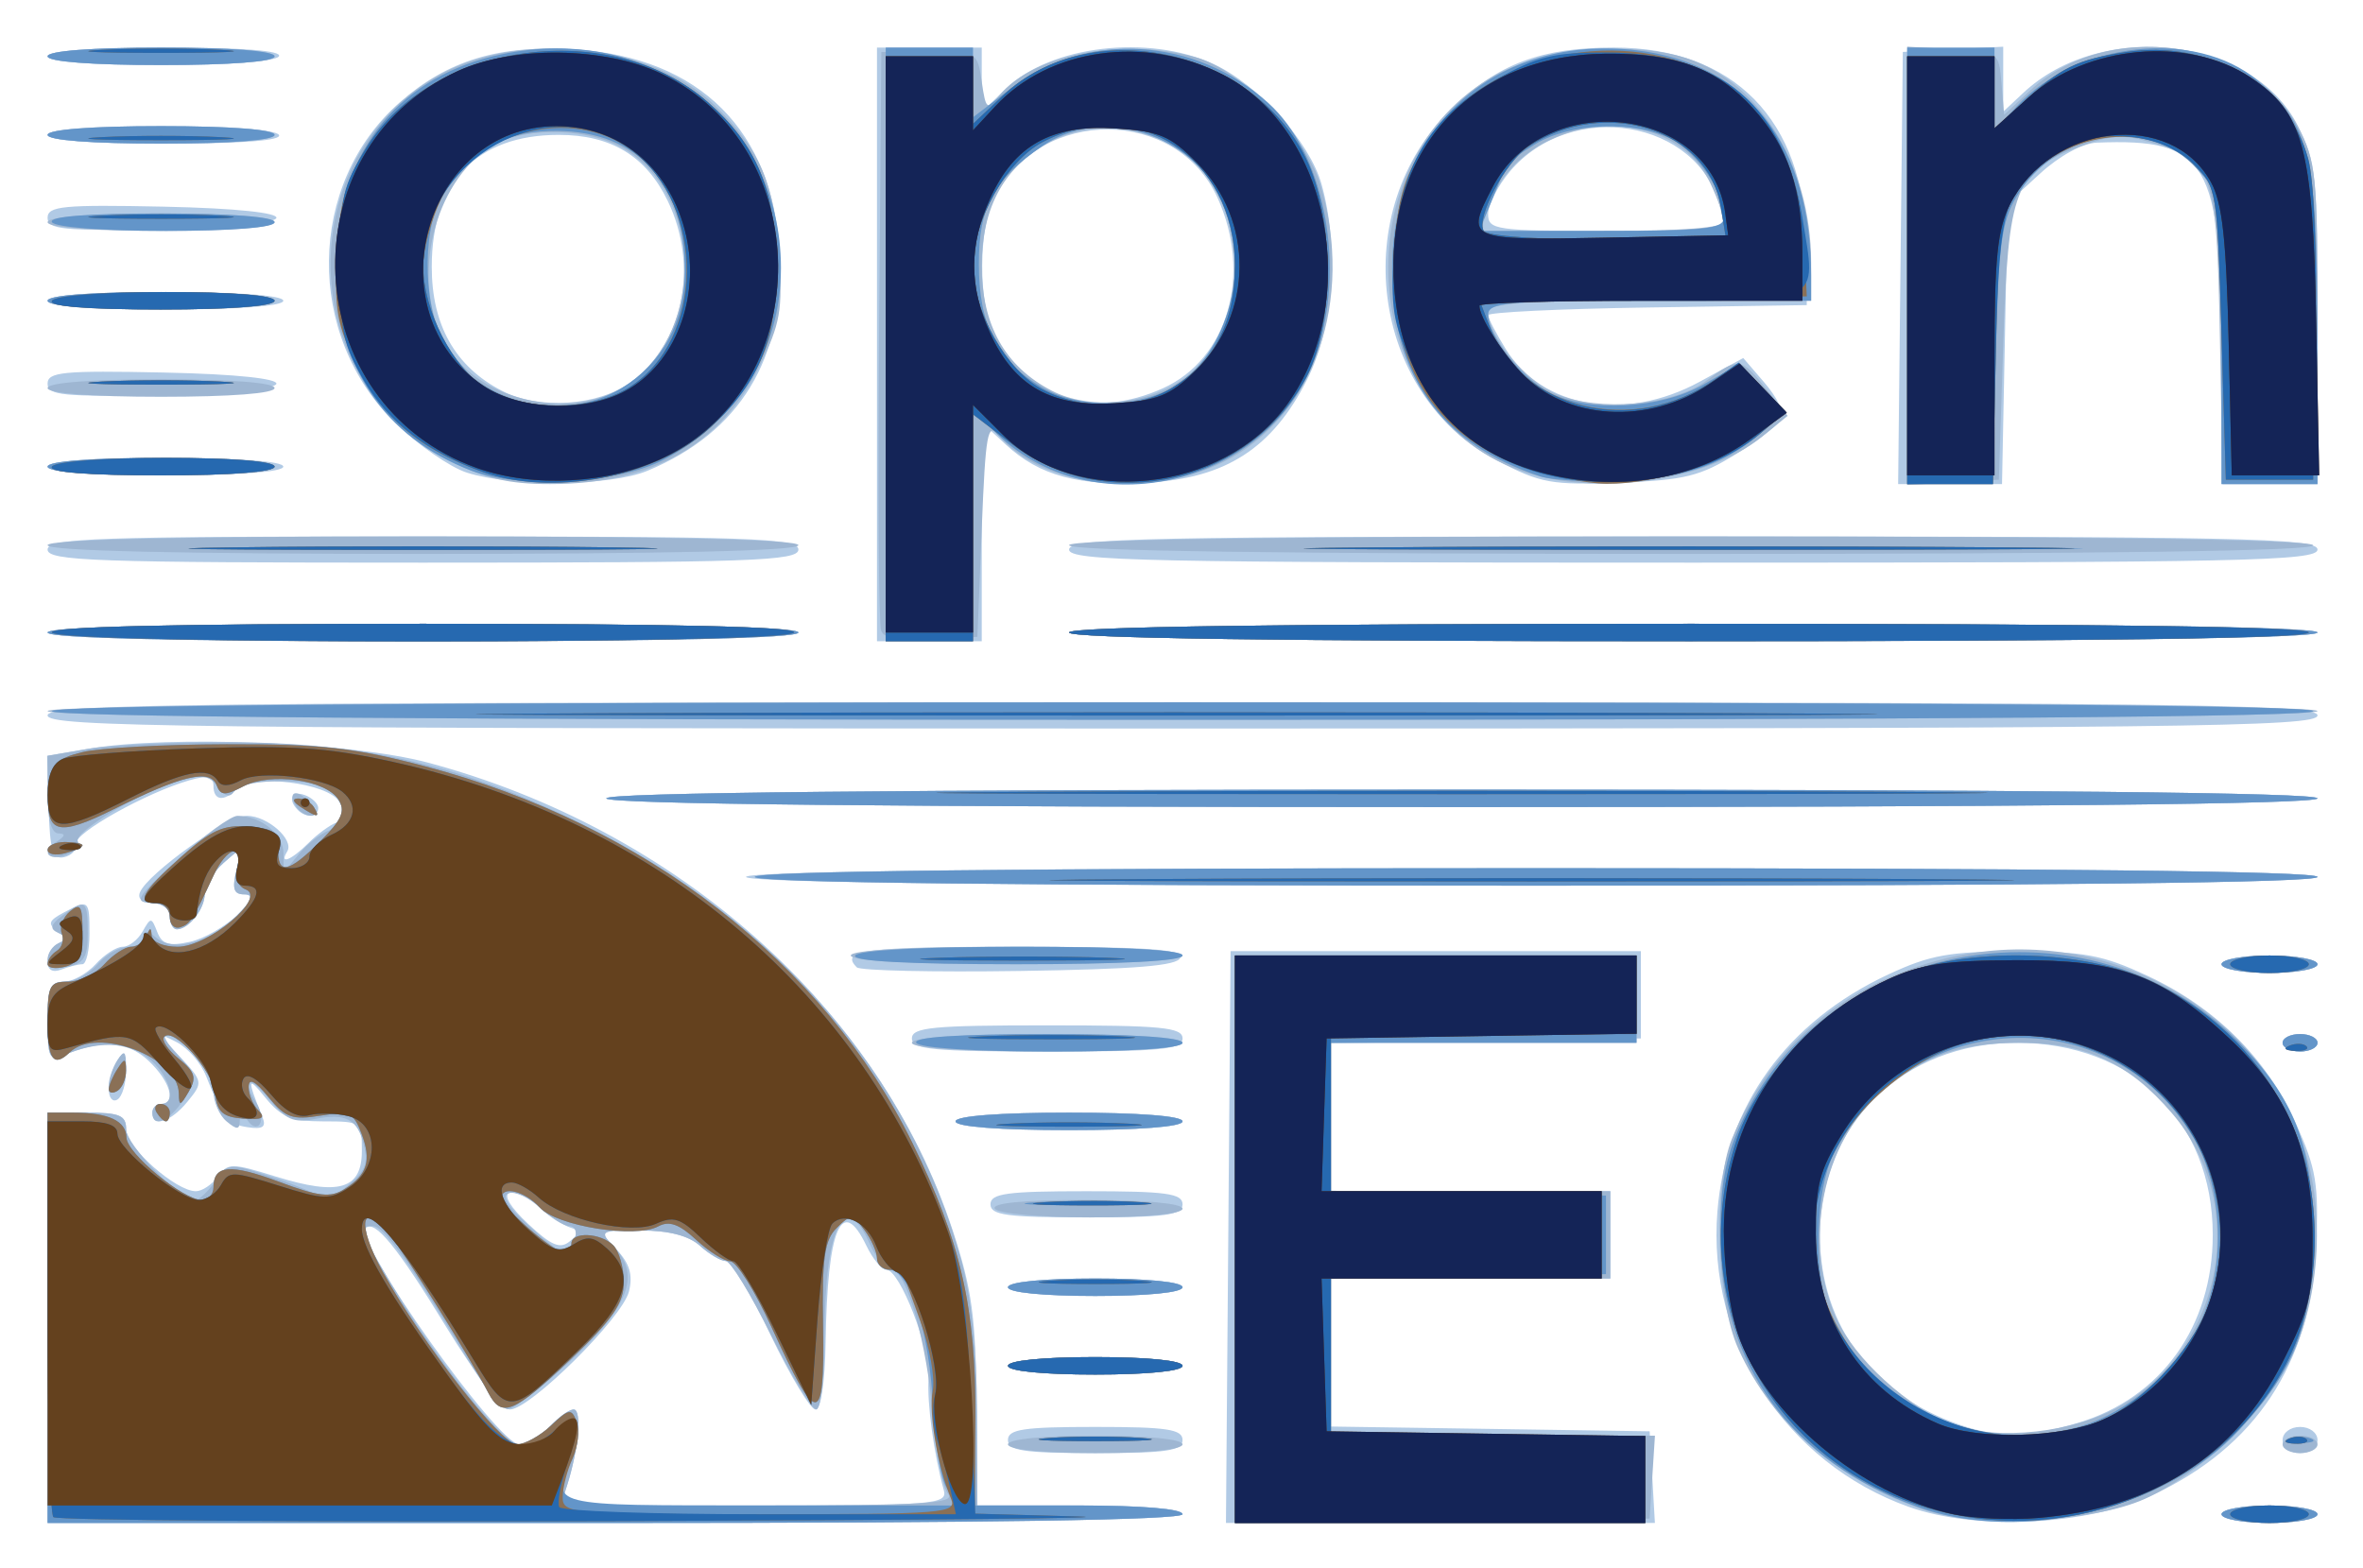
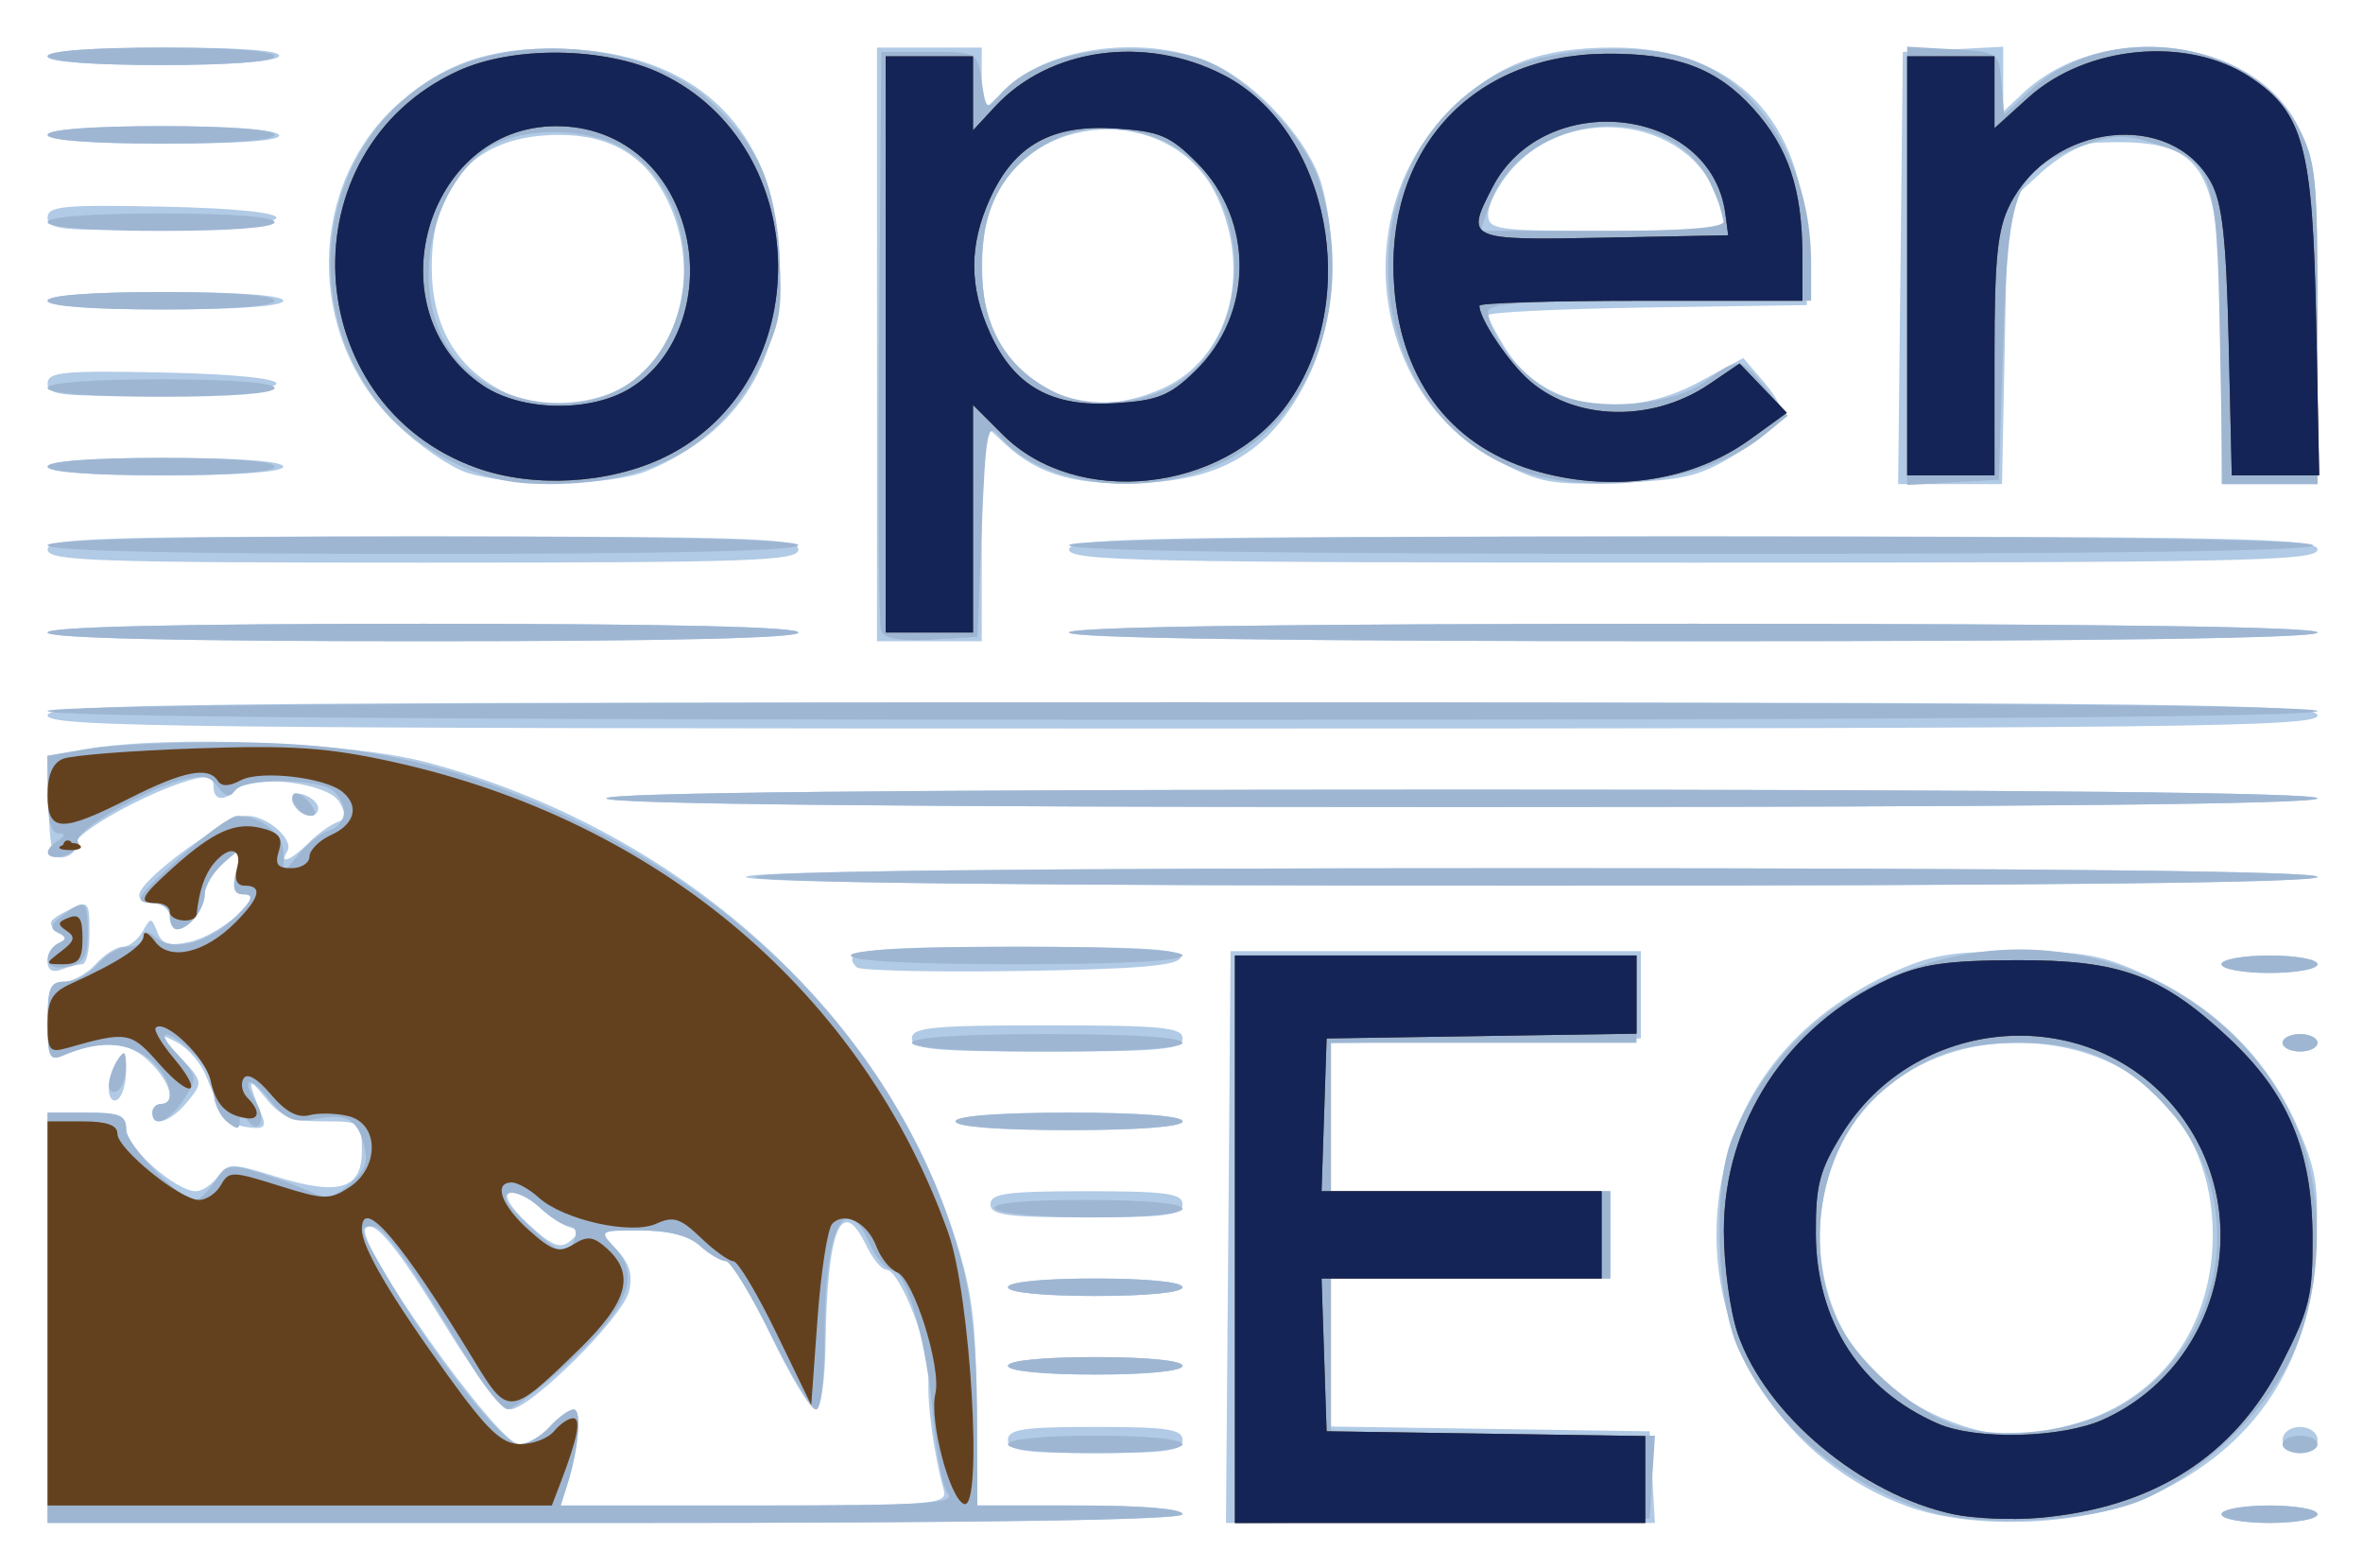
<svg xmlns="http://www.w3.org/2000/svg" role="img" viewBox="-0.45 -0.45 270.66 179.66">
  <title>openEO logo</title>
  <path fill="#b1cae5" d="M5 150.5V127h4.5c3.794 0 4.5.306 4.5 1.949C14 130.966 19.701 136 21.984 136c.712 0 1.848-.755 2.523-1.679 1.148-1.57 1.575-1.571 6.61-.007C38.372 136.567 41 135.788 41 131.383 41 128.048 40.937 128 36.573 128c-3.623 0-4.832-.5-6.656-2.75-2.037-2.513-2.087-2.143-.305 2.261.459 1.135.037 1.423-1.699 1.158-2.332-.356-2.837-.978-4.756-5.857-.582-1.479-2.092-3.224-3.357-3.88-2.143-1.11-2.117-.995.379 1.688 2.63 2.827 2.645 2.921.84 5.13C19.111 128.084 17 128.74 17 127c0-.55.45-1 1-1 1.807 0 1.046-2.608-1.444-4.947-2.434-2.286-5.415-2.465-9.806-.587-1.522.651-1.75.147-1.75-3.859C5 112.796 5.319 112 6.845 112c1.015 0 2.659-.9 3.655-2 .995-1.1 2.393-2 3.105-2 .712 0 1.737-.787 2.278-1.75.931-1.658 1.019-1.655 1.676.052.546 1.417 1.342 1.659 3.727 1.135 3.482-.765 8.844-5.437 6.24-5.437-1.202 0-1.41-.637-.896-2.75.668-2.747.667-2.748-1.481-.845C23.967 99.453 23 101.05 23 101.955 23 103.681 21.165 106 19.8 106c-.44 0-.8-.675-.8-1.5 0-.825-.885-1.5-1.969-1.5-1.187 0-1.761-.496-1.445-1.25.903-2.157 10.133-8.75 12.25-8.75 2.35 0 5.445 2.737 4.614 4.081-.973 1.574.46 1.009 2.425-.956 1.031-1.031 2.494-2.098 3.25-2.371 1.058-.382 1.121-.929.273-2.375-1.266-2.157-9.954-3.222-11.737-1.439C25.177 91.423 24 91.26 24 89.57c0-1.086-.664-1.24-2.759-.639-4.931 1.414-13.238 6.067-12.986 7.274.135.647-.474 1.335-1.354 1.53-1.312.29-1.631-.72-1.778-5.625l-.179-5.979 4.778-.816c9.257-1.58 30.113-.733 38.778 1.575 28.687 7.639 51.865 28.287 60.177 53.61 2.193 6.68 2.642 9.938 2.724 19.747l.098 11.747 11.75.003c7.165.002 11.75.393 11.75 1.003 0 .656-22.333 1-65 1h-65v-23.5zm102.655 19.75c-1.143-4.168-1.936-9.976-1.745-12.782C106.139 154.095 102.623 145 101.09 145c-.54 0-1.574-1.238-2.299-2.75-2.829-5.903-4.474-2.032-4.673 11-.071 4.652-.536 7.75-1.164 7.75-.575 0-2.881-3.825-5.125-8.5s-4.55-8.5-5.125-8.5c-.576 0-1.917-.787-2.981-1.75-1.28-1.158-3.569-1.75-6.764-1.75h-4.829l2.057 2.195c1.492 1.592 1.877 2.911 1.402 4.803C70.833 150.515 60.254 161 57.967 161c-.871 0-4.031-4.082-7.272-9.393-5.62-9.209-8.227-12.409-9.263-11.373C39.989 141.678 56.569 165 59.038 165c.909 0 2.467-.9 3.462-2 .995-1.1 2.239-2 2.764-2 .963 0 .555 4.594-.777 8.75l-.721 2.25h22.184c20.644 0 22.151-.121 21.704-1.75zm-42.795-30.091c-.748-.228-2.34-1.305-3.538-2.394-1.198-1.089-2.731-1.796-3.407-1.57-.749.25.086 1.638 2.138 3.556 2.667 2.493 3.657 2.905 4.767 1.984 1.168-.97 1.175-1.231.041-1.576zm75.377 1.091L140.5 108.5h47v10l-17.75.273-17.75.273V136h32v10h-32v16.955l18.25.273 18.25.273.302 5.25.302 5.25h-49.132zm77.969 30.914c-14.146-5.041-23.141-18.917-21.942-33.847.97-12.083 7.927-21.717 19.617-27.166 4.754-2.216 7.008-2.619 14.62-2.619 7.743 0 9.838.389 15 2.785 7.785 3.614 13.684 9.475 17.022 16.911 2.344 5.224 2.631 6.973 2.317 14.117-.589 13.391-6.941 23.002-18.839 28.504-7.461 3.451-20.12 4.05-27.795 1.314zm19.364-9.632C247.103 159.692 253 151.464 253 141c0-13.054-9.14-22-22.479-22C217.558 119 208 128.337 208 141c0 10.566 6.366 18.833 16.994 22.066 3.927 1.194 7.243 1.054 12.575-.534zM254 173c0-.55 2.475-1 5.5-1s5.5.45 5.5 1-2.475 1-5.5 1-5.5-.45-5.5-1zm-139-8.5c0-1.233 1.778-1.5 10-1.5s10 .267 10 1.5-1.778 1.5-10 1.5-10-.267-10-1.5zm146 0c0-.833.889-1.5 2-1.5s2 .667 2 1.5-.889 1.5-2 1.5-2-.667-2-1.5zM115 156c0-.6 4-1 10-1s10 .4 10 1-4 1-10 1-10-.4-10-1zm0-9c0-.6 4-1 10-1s10 .4 10 1-4 1-10 1-10-.4-10-1zm-2-9.5c0-1.242 1.889-1.5 11-1.5s11 .258 11 1.5-1.889 1.5-11 1.5-11-.258-11-1.5zm-4-9.5c0-.615 5-1 13-1s13 .385 13 1-5 1-13 1-13-.385-13-1zm-96.985-3.691c.008-.995.452-2.484.985-3.309.758-1.173.973-.914.985 1.191.008 1.48-.435 2.969-.985 3.309-.55.34-.993-.196-.985-1.191zM104 118.5c0-1.269 2.389-1.5 15.5-1.5s15.5.231 15.5 1.5-2.389 1.5-15.5 1.5-15.5-.231-15.5-1.5zm157 .5c0-.55.9-1 2-1s2 .45 2 1-.9 1-2 1-2-.45-2-1zM5 109.69c0-.838.562-1.752 1.25-2.031.965-.392.934-.728-.135-1.476-1.126-.788-.999-1.175.684-2.076C9.722 102.543 9.8 102.605 9.8 106.5c0 1.925-.368 3.5-.818 3.5-.45 0-1.53.273-2.4.607C5.566 110.997 5 110.669 5 109.69zm92.689.665C95.705 108.371 98.605 108 116.083 108c14.822 0 18.99.279 18.668 1.25-.307.924-5.099 1.321-18.395 1.522-9.888.15-18.289-.038-18.668-.417zM254 110c0-.55 2.475-1 5.5-1s5.5.45 5.5 1-2.475 1-5.5 1-5.5-.45-5.5-1zM85 100c0-.659 30.667-1 90-1 59.333 0 90 .341 90 1s-30.667 1-90 1c-59.333 0-90-.341-90-1zm-51.333-7.667c-1.215-1.215-.691-2.28.833-1.695.825.317 1.5.977 1.5 1.469 0 1.048-1.378 1.182-2.333.226zM69 91c0-.66 33.333-1 98-1 64.667 0 98 .34 98 1s-33.333 1-98 1c-64.667 0-98-.34-98-1zM5 81.5C5 80.174 20.111 80 135 80s130 .174 130 1.5S249.889 83 135 83 5 82.826 5 81.5zM5 72c0-.651 15-1 43-1s43 .349 43 1-15 1-43 1-43-.349-43-1zm95-33V5h12v7.374l2.825-2.707c5.106-4.892 16.202-6.205 23.675-2.802 5.144 2.343 11.072 8.932 12.428 13.814 2.033 7.32 1.351 16.412-1.678 22.385-3.968 7.824-9.282 11.259-18.202 11.763-7.903.447-12.421-.763-16.306-4.365L112 47.919V73h-12zm32.784 5.012c7.442-3.378 10.201-13.042 6.224-21.805-4.702-10.36-20.205-10.462-25.528-.168-1.869 3.615-1.914 12.221-.082 15.763 3.85 7.446 11.361 9.852 19.386 6.21zM122 72c0-.657 24.5-1 71.5-1s71.5.343 71.5 1-24.5 1-71.5 1-71.5-.343-71.5-1zM5 62.5c0-1.31 5.444-1.5 43-1.5s43 .19 43 1.5S85.556 64 48 64s-43-.19-43-1.5zm117 0c0-1.319 8.611-1.5 71.5-1.5s71.5.181 71.5 1.5-8.611 1.5-71.5 1.5-71.5-.181-71.5-1.5zm-68.968-8.809c-1.908-.608-5.58-3.149-8.16-5.648-10.383-10.053-10.163-27.433.465-36.765 5.522-4.849 11.413-6.621 20.143-6.061C79.708 6.13 88.136 14.558 88.844 28.582c.608 12.036-4.505 20.454-15.116 24.887-4.23 1.767-15.468 1.888-20.697.222zm18.833-10.402c5.976-4.378 7.763-13.296 4.157-20.745C73.539 17.417 69.543 15 63.546 15c-9.36 0-14.536 5.375-14.542 15.102-.004 6.675 2.683 11.437 8.016 14.202 4.281 2.22 11.061 1.756 14.844-1.016zM171 52.288c-14.498-7.579-17.192-28.651-5.153-40.307C171.144 6.852 176.066 5 184.398 5c13.726 0 21.877 8.326 22.028 22.5l.074 7-18.25.273c-10.037.15-18.25.547-18.25.882 0 .335.907 2.077 2.016 3.871 4.201 6.798 13.677 8.399 22.211 3.754l4.998-2.72 2.434 2.83c1.339 1.557 2.265 3.343 2.058 3.97-.207.627-2.554 2.49-5.216 4.14-4.213 2.612-5.949 3.043-13.42 3.332-7.852.304-9.048.087-14.081-2.543zM196.548 23.25c-2.428-9.986-17.007-12.436-24.069-4.044C171.116 20.827 170 23.019 170 24.077 170 25.88 170.848 26 183.608 26h13.608zm20.684 7L217.5 5.5l5.75-.3 5.75-.3v7.448l2.264-2.127c9.038-8.491 26.356-6.434 31.486 3.74 2.089 4.142 2.25 5.773 2.25 22.75V55h-11V39.968c0-21.895-1.594-24.586-14.265-24.079-1.642.066-4.282 1.5-6.5 3.531L229.5 22.841l-.319 16.079L228.862 55h-11.897zM5 53c0-.617 5.167-1 13.5-1s13.5.383 13.5 1-5.167 1-13.5 1S5 53.617 5 53zm0-9.5c0-1.346 1.8-1.52 13.25-1.279 17.414.367 17.239 2.183-.247 2.558C6.777 45.02 5 44.845 5 43.5zM5 34c0-.617 5.167-1 13.5-1s13.5.383 13.5 1-5.167 1-13.5 1S5 34.617 5 34zm0-9.5c0-1.346 1.8-1.52 13.25-1.279 17.414.367 17.239 2.183-.247 2.558C6.777 26.02 5 25.845 5 24.5zM5 15c0-1.341 25.671-1.341 26.5 0 .4.648-4.156 1-12.941 1C10.186 16 5 15.617 5 15zm0-9c0-.618 5.186-1 13.559-1 8.785 0 13.341.352 12.941 1C30.671 7.341 5 7.341 5 6z" />
  <path fill="#9eb6d2" d="M5 150.5V127h4.5c3.751 0 4.5.315 4.5 1.896C14 130.706 20.146 137 21.913 137c.464 0 1.482-.962 2.263-2.138 1.315-1.981 1.71-2.045 5.372-.877 2.174.693 4.775 1.681 5.781 2.195 1.244.636 2.363.516 3.5-.373 2.582-2.02 2.97-2.858 2.387-5.168-.734-2.91-2.085-3.615-5.586-2.915-2.45.49-3.369.088-5.292-2.316-2.249-2.811-3.26-2.415-1.388.544.505.799.667 1.859.36 2.357-.307.497-.946.294-1.419-.452-.721-1.138-.862-1.135-.875.016-.012 1.106-.306 1.131-1.515.128-.825-.685-1.5-2.236-1.5-3.448s-1.042-3.182-2.314-4.378c-3.179-2.987-4.577-2.752-1.72.288 2.21 2.353 2.239 2.576.651 5C18.939 128.023 17 128.847 17 127c0-.55.45-1 1-1 1.955 0 .897-3.529-1.606-5.353-2.479-1.807-5.703-1.867-9.644-.182-1.522.651-1.75.147-1.75-3.859C5 112.659 5.288 112 7.01 112c1.105 0 2.78-.9 3.722-2 .942-1.1 2.512-2 3.49-2S16 107.495 16 106.878c0-.78.454-.746 1.487.112 1.997 1.657 6.09.525 9.145-2.53C28.481 102.609 28.703 102 27.526 102c-1.202 0-1.41-.637-.896-2.75.668-2.747.667-2.748-1.481-.845C23.967 99.453 23 101.05 23 101.955 23 103.681 21.165 106 19.8 106c-.44 0-.8-.675-.8-1.5 0-.875-.937-1.519-2.25-1.545-1.922-.039-1.456-.768 3.19-5C22.933 95.23 26 93 26.756 93c2.668 0 5.244 2.096 5.266 4.285L32.044 99.5l1.728-2.105c.95-1.158 2.515-2.381 3.478-2.719 2.027-.711 2.277-2.749.55-4.476-1.532-1.532-10.453-1.57-11.394-.049-.503.814-1.061.674-1.901-.475-.949-1.297-1.846-1.439-4.432-.697-4.467 1.281-12.236 5.949-11.603 6.973.603.976-2.475 2.377-3.334 1.518-.318-.318.084-.997.893-1.508.996-.63 1.068-.935.221-.946C5.44 95.005 5 93.437 5 90.561v-4.439l4.75-.811c2.612-.446 10.15-.776 16.75-.733 15.222.099 26.305 2.728 40 9.487C88.343 104.846 103.991 122.945 109.673 144c1.143 4.236 1.767 10.245 1.79 17.25L111.5 172h11.75c7.167 0 11.75.39 11.75 1 0 .656-22.333 1-65 1H5zm103.146 20.176c-.605-.728-1.375-4.666-1.711-8.75C105.729 153.359 103.372 145 101.664 145c-.647 0-1.773-1.35-2.503-3C96.301 135.54 94 140.251 94 152.565c0 4.67-.425 8.435-.952 8.435-.523 0-2.847-3.825-5.163-8.5s-4.665-8.5-5.22-8.5c-.554 0-1.878-.787-2.943-1.75-1.28-1.158-3.569-1.75-6.764-1.75-4.78 0-4.81.02-2.974 2 2.957 3.189 1.516 6.821-5.159 13-3.267 3.025-6.477 5.487-7.133 5.471-.656-.016-2.732-2.603-4.614-5.75C46.428 144.097 43.518 140 42.266 140c-1.742 0-1.679.211 1.854 6.206C49.39 155.149 57.181 165 58.983 165c.939 0 2.522-.9 3.517-2 .995-1.1 2.239-2 2.764-2 .963 0 .555 4.594-.777 8.75l-.721 2.25H86.506c18.759 0 22.547-.232 21.64-1.324zM65.362 141.5c.317-.825.056-1.5-.579-1.5-.635 0-2.163-.948-3.397-2.107-1.234-1.159-2.836-1.91-3.56-1.668-.869.289-.136 1.518 2.151 3.607 3.923 3.583 4.572 3.784 5.385 1.668zM141 141.518V109h46v10h-35v17h32v10h-32v18h37.11l-.305 4.75-.305 4.75-23.75.268-23.75.268zm79.286 31.089c-9.989-3.26-17.713-9.886-21.631-18.557-2.523-5.584-2.918-18.683-.725-24.051 4.34-10.622 12.825-17.785 24.469-20.658 17.015-4.199 34.708 4.725 40.666 20.511 2.914 7.722 2.365 18.49-1.311 25.687-3.134 6.137-10.278 12.913-16.578 15.725-5.887 2.628-18.814 3.325-24.89 1.342zm22.237-12.068c11.824-6.929 14.647-23.14 5.826-33.446C243.397 121.309 238.45 119 231.008 119c-6.898 0-11.016 1.439-15.9 5.557-6.814 5.746-9.139 17.374-5.205 26.037 2.093 4.609 8.189 10.181 13.234 12.098 5.156 1.959 14.057.971 19.386-2.152zM254 173c0-.55 2.475-1 5.5-1s5.5.45 5.5 1-2.475 1-5.5 1-5.5-.45-5.5-1zm-139-8c0-.6 4-1 10-1s10 .4 10 1-4 1-10 1-10-.4-10-1zm146 0c0-.55.9-1 2-1s2 .45 2 1-.9 1-2 1-2-.45-2-1zm-146-9c0-.6 4-1 10-1s10 .4 10 1-4 1-10 1-10-.4-10-1zm0-9c0-.6 4-1 10-1s10 .4 10 1-4 1-10 1-10-.4-10-1zm-1.5-9c-.398-.644 3.323-1 10.441-1 6.706 0 11.059.394 11.059 1 0 .603-4.147 1-10.441 1-5.882 0-10.711-.437-11.059-1zm-4.5-10c0-.615 5-1 13-1s13 .385 13 1-5 1-13 1-13-.385-13-1zm-96.985-4.191c.008-.72.452-1.984.985-2.809.788-1.219.972-1.09.985.691.008 1.205-.435 2.469-.985 2.809-.55.34-.993.029-.985-.691zM104 119c0-.624 5.833-1 15.5-1s15.5.376 15.5 1-5.833 1-15.5 1-15.5-.376-15.5-1zm157 0c0-.55.9-1 2-1s2 .45 2 1-.9 1-2 1-2-.45-2-1zM5 109.445c0-.703.562-1.54 1.25-1.861.984-.459.973-.711-.053-1.184-.989-.456-.869-.93.5-1.968 2.622-1.988 2.903-1.796 2.903 1.991 0 2.776-.434 3.505-2.3 3.861-1.43.273-2.3-.044-2.3-.838zM254 110c0-.55 2.475-1 5.5-1s5.5.45 5.5 1-2.475 1-5.5 1-5.5-.45-5.5-1zm-157-1c0-.632 7-1 19-1s19 .368 19 1-7 1-19 1-19-.368-19-1zm-11-9c0-.659 30.5-1 89.5-1s89.5.341 89.5 1c0 .659-30.5 1-89.5 1s-89.5-.341-89.5-1zm-52.541-8.067c-1.076-1.741.15-2.11 1.521-.458.789.95.865 1.524.202 1.524-.585 0-1.36-.48-1.723-1.067zM69 91c0-.66 33.333-1 98-1 64.667 0 98 .34 98 1s-33.333 1-98 1c-64.667 0-98-.34-98-1zM5 81c0-.662 44-1 130-1s130 .338 130 1-44 1-130 1S5 81.662 5 81zm0-9c0-.651 15-1 43-1s43 .349 43 1-15 1-43 1-43-.349-43-1zm95.475-.205c-.277-.721-.384-15.932-.239-33.803L100.5 5.5h5.5c5.495 0 5.5.003 6 3.413.468 3.195.596 3.296 2 1.592 3.902-4.737 14.028-6.716 22.5-4.399 5.177 1.416 12.609 8.977 14.269 14.517 3.981 13.289-.669 26.657-11.078 31.844-8.693 4.332-20.84 2.892-25.758-3.053-1.265-1.529-1.492-.276-1.933 10.677L111.5 72.5l-5.261.303c-3.645.21-5.416-.1-5.764-1.008zm34.487-28.767c8.06-5.739 7.962-20.385-.176-26.18-4.1-2.919-10.408-3.411-14.765-1.152C114.657 18.476 112 23.216 112 30c0 6.784 2.658 11.524 8.02 14.304 4.255 2.206 10.841 1.643 14.942-1.277zM122 72c0-.657 24.5-1 71.5-1s71.5.343 71.5 1-24.5 1-71.5 1-71.5-.343-71.5-1zM5 62c0-.651 15-1 43-1s43 .349 43 1-15 1-43 1-43-.349-43-1zm117 0c0-.657 24.314-1 70.941-1 46.215 0 71.156.349 71.559 1 .41.663-23.49 1-70.941 1C146.52 63 122 62.657 122 62zm-71.064-9.75c-17.535-8.893-18.151-34.666-1.054-44.122 9.316-5.152 24.304-3.534 31.439 3.395 5.251 5.1 6.937 8.982 7.471 17.202.413 6.372.149 7.877-2.239 12.758C82.125 50.532 74.192 55 62.554 55c-4.777 0-7.436-.629-11.617-2.75zm20.888-8.931c8.543-6.261 8.057-21.527-.853-26.757-4.398-2.582-12.245-2.493-15.831.179-6.312 4.705-8.47 15.466-4.474 22.308 3.91 6.694 14.84 8.899 21.157 4.27zm101.695 10.083c-18.615-6.814-20.287-35.512-2.637-45.274 5.205-2.879 14.769-3.851 21.082-2.143C200.755 8.363 207 18.206 207 29.681V34h-18.5c-14.135 0-18.499.295-18.496 1.25.008 2.798 4.249 7.958 7.739 9.416 4.989 2.085 13.387 1.354 17.248-1.501 3.702-2.737 4.004-2.694 6.911.982l2.402 3.036-2.902 2.365c-6.396 5.213-19.298 6.996-27.883 3.854zM197 24.901c0-.604-.699-2.571-1.553-4.371-4.699-9.902-21.591-8.163-25.346 2.61L169.104 26h13.948C192.521 26 197 25.647 197 24.901zM218 30V4.895l5.25.302c5.242.302 5.25.308 5.552 3.905l.302 3.603 3.027-2.828c8.709-8.136 25.276-5.924 30.567 4.082C264.859 18.048 265 19.438 265 36.657V55h-10.868l-.316-16.898c-.355-19.017-.743-20.101-7.946-22.259-3.135-.939-4.587-.841-8.256.56C230.317 19.19 229.576 21.132 229 39l-.5 15.5-5.25.302-5.25.302zM5 53c0-.615 5-1 13-1s13 .385 13 1c0 .615-5 1-13 1s-13-.385-13-1zm0-9c0-.615 5-1 13-1s13 .385 13 1c0 .615-5 1-13 1s-13-.385-13-1zm0-10c0-.615 5-1 13-1s13 .385 13 1c0 .615-5 1-13 1s-13-.385-13-1zm0-9c0-.615 5-1 13-1s13 .385 13 1c0 .615-5 1-13 1s-13-.385-13-1zm0-10c0-.615 5-1 13-1s13 .385 13 1c0 .615-5 1-13 1s-13-.385-13-1zm0-9c0-.615 5-1 13-1s13 .385 13 1-5 1-13 1S5 6.615 5 6z" />
-   <path fill="#6395c9" d="M5 150.5V127h2.918c4.074 0 6.076.935 6.118 2.857.04 1.804 6.487 7.143 8.625 7.143.736 0 1.339-.648 1.339-1.441 0-2.571 1.921-2.732 7.535-.632 4.514 1.689 5.863 1.841 7.468.839 2.637-1.647 3.133-3.279 1.945-6.402-.895-2.353-1.371-2.557-4.704-2.016-3.204.52-4.013.231-5.941-2.123-1.536-1.875-2.243-2.241-2.268-1.175-.02.853.482 2.068 1.116 2.702.869.869.439 1.098-1.75.934-2.314-.174-2.963-.747-3.206-2.829-.319-2.73-4.716-7.67-5.833-6.552-.355.355.384 1.479 1.642 2.498 1.883 1.525 2.091 2.192 1.172 3.775-.98 1.689-1.119 1.714-1.146.202-.074-4.169-9.386-7.671-12.48-4.694C5.679 121.886 5 120.931 5 116.5c0-4.054.232-4.5 2.345-4.5 1.29 0 3.159-.9 4.155-2 .995-1.1 2.378-2 3.072-2 .694 0 1.489-.562 1.766-1.25.404-1 .52-1 .583 0 .044.694 1.367 1.25 2.973 1.25 3.538 0 10.243-5.627 7.815-6.558-.892-.342-1.286-1.346-.982-2.507.764-2.921-1.209-2.32-2.674.815-2.447 5.237-2.701 5.633-3.875 6.024-.648.216-1.179-.32-1.179-1.19C19 103.713 18.325 103 17.5 103c-2.407 0-1.778-1.203 2.75-5.253 3.462-3.097 4.899-3.751 7.75-3.524 2.909.231 3.487.658 3.421 2.528-.108 3.052 1.154 2.829 4.836-.853 2.446-2.446 2.883-3.452 2.064-4.75-1.431-2.269-7.749-3.156-10.886-1.529-2.134 1.107-2.612 1.084-3.084-.147-.721-1.879-3.99-1.113-11.724 2.749-6.569 3.28-7.948 2.853-7.449-2.308.279-2.888.798-3.46 3.823-4.212 1.925-.478 9.35-.884 16.5-.901 10.793-.026 14.648.401 22.708 2.516 25.137 6.597 45.737 22.517 55.854 43.168 5.472 11.168 7.277 18.98 7.227 31.266l-.042 10.25h11.876c7.251 0 11.876.389 11.876 1 0 .656-22.333 1-65 1h-65v-23.5zm102.891 19.296c-.649-1.212-1.303-5.15-1.453-8.75C106.069 152.229 103.796 145 101.393 145c-.766 0-1.393-.589-1.393-1.309s-.647-2.182-1.439-3.25c-1.355-1.828-1.539-1.842-3.165-.24-1.423 1.402-1.699 3.398-1.572 11.363.184 11.491-.665 11.488-5.914-.02-1.876-4.112-3.992-7.492-4.704-7.51-.712-.019-2.478-1.133-3.926-2.475-1.936-1.795-3.082-2.201-4.33-1.532-2.634 1.409-11.638-.025-13.572-2.162C59.683 135.992 57 135.326 57 136.777 57 137.794 62.942 143 64.103 143c.493 0 .897-.45.897-1 0-1.393 3.347-1.253 4.8.2.66.66 1.2 2.561 1.2 4.223 0 2.398-1.256 4.218-6.071 8.8-6.554 6.237-7.922 6.799-9.442 3.884-2.186-4.192-9.462-15.855-11.327-18.155-3.31-4.083-3.795-1.187-.729 4.353C47.898 153.376 56.934 165 58.742 165c.896 0 2.659-.967 3.918-2.15 2.084-1.958 2.347-1.997 2.946-.436.362.942.148 2.831-.474 4.197C62.62 172.123 62.13 172 86.535 172h22.535zM141 141.5V109h46v10h-35v16.949l15.75.275 15.75.275v9l-15.75.275-15.75.275V164h36v10h-47zm78.3 30.698C204.731 166.996 196.599 155.819 196.599 141c0-5.627.561-8.749 2.248-12.5 9.706-21.583 39.947-26.759 56.957-9.749 6.546 6.546 8.677 12.009 8.677 22.249 0 10.028-2.009 15.363-8.394 22.29-8.431 9.147-24.929 13.142-36.787 8.908zm18.778-9.339c5.09-1.525 10.492-6.123 13.164-11.205 3.295-6.265 3.108-15.707-.429-21.723-9.507-16.171-32.696-15.069-41.299 1.964-1.951 3.863-2.268 13.098-.599 17.425 4.31 11.17 17.16 17.136 29.163 13.54zM254 173c0-.55 2.475-1 5.5-1s5.5.45 5.5 1-2.475 1-5.5 1-5.5-.45-5.5-1zm-134.25-8.737c2.888-.202 7.612-.202 10.5 0s.525.367-5.25.367-8.137-.165-5.25-.367zm142 .075c.688-.277 1.812-.277 2.5 0s.125.504-1.25.504-1.938-.227-1.25-.504zM115 156c0-.6 4-1 10-1s10 .4 10 1-4 1-10 1-10-.4-10-1zm0-9c0-.6 4-1 10-1s10 .4 10 1-4 1-10 1-10-.4-10-1zm3.25-9.739c3.163-.198 8.338-.198 11.5 0 3.163.198.575.361-5.75.361s-8.912-.162-5.75-.361zM109 128c0-.615 5-1 13-1s13 .385 13 1-5 1-13 1-13-.385-13-1zm-91.5-1c-.34-.55-.141-1 .441-1S19 126.45 19 127s-.198 1-.441 1c-.243 0-.719-.45-1.059-1zm-5.485-2.691c.008-.445.452-1.484.985-2.309.835-1.293.972-1.266.985.191.008.93-.435 1.969-.985 2.309-.55.34-.993.254-.985-.191zM104.5 119c-.402-.65 4.823-1 14.941-1 9.706 0 15.559.376 15.559 1 0 .622-5.647 1-14.941 1-8.882 0-15.192-.406-15.559-1zm156.5 0c0-.55.9-1 2-1s2 .45 2 1-.9 1-2 1-2-.45-2-1zM5 109.965c0-.466.481-1.144 1.068-1.508.588-.363.839-1.257.559-1.986-.28-.729.14-1.864.932-2.521C8.767 102.949 9 103.322 9 106.261c0 2.665-.48 3.631-2 4.029-1.1.288-2 .142-2-.324zM254 110c0-.55 2.475-1 5.5-1s5.5.45 5.5 1-2.475 1-5.5 1-5.5-.45-5.5-1zm-156.5-1c.376-.608 7.844-1 19.059-1C128.186 108 135 108.369 135 109c0 .632-7.02 1-19.059 1-12.451 0-18.845-.347-18.441-1zM86 100c0-.659 30.5-1 89.5-1s89.5.341 89.5 1c0 .659-30.5 1-89.5 1s-89.5-.341-89.5-1zM5 96.906C5 96.408 5.9 96 7 96s2 .173 2 .383c0 .211-.9.619-2 .906-1.1.288-2 .115-2-.383zM34 92c-.901-.582-1.025-.975-.309-.985.655-.008 1.469.435 1.809.985.767 1.242.421 1.242-1.5 0zm35-1c0-.66 33.333-1 98-1 64.667 0 98 .34 98 1s-33.333 1-98 1c-64.667 0-98-.34-98-1zM5.5 81c.407-.658 44.657-1 129.5-1s129.093.342 129.5 1c.411.665-43.009 1-129.5 1S5.089 81.665 5.5 81zM5 72c0-.651 15-1 43-1s43 .349 43 1-15 1-43 1-43-.349-43-1zm96-33V5h10v7.987l4.495-3.431c8.539-6.518 21.034-5.747 29.352 1.812 6.21 5.643 8.723 17.721 5.788 27.816-4.505 15.498-25.295 21.178-36.885 10.076L111 46.626V73h-10zm33.824 4.319c6.271-4.595 8.244-15.926 3.906-22.421-4.478-6.702-13.574-8.844-19.74-4.648-5.616 3.822-7.323 6.975-7.323 13.525 0 7.005 2.082 11.078 7.234 14.15 4.419 2.634 11.89 2.35 15.924-.606zM122 72c0-.657 24.5-1 71.5-1s71.5.343 71.5 1-24.5 1-71.5 1-71.5-.343-71.5-1zm-95.75-9.749c11.963-.16 31.538-.16 43.5 0 11.963.16 2.175.29-21.75.29s-33.712-.131-21.75-.29zm131.574-.001c19.978-.151 52.378-.151 72 0 19.622.152 3.276.276-36.324.275-39.6-0-55.654-.124-35.676-.276zM53.591 53.487C43.472 49.623 38.02 41.399 38.02 30c0-12.423 6.68-21.289 18.105-24.03C73.605 1.777 89 13.142 89 30.24c0 9.419-5.033 17.623-13.5 22.005-5.194 2.688-16.451 3.326-21.909 1.242zm17.168-9.482c4.652-2.836 7.233-7.574 7.237-13.288.008-10.161-5.34-16.081-14.606-16.169-5.662-.053-9.016 1.73-12.811 6.813-2.633 3.527-2.753 12.672-.229 17.431 3.643 6.867 13.546 9.396 20.409 5.211zm105.234 10.12c-11.49-3.767-17.002-11.505-16.984-23.843.023-16.21 11.987-26.864 28.032-24.964C199.748 6.823 207 16.205 207 31.136V34h-18.5c-16.271 0-18.5.192-18.5 1.596 0 2.423 3.806 7.252 7.029 8.919 4.476 2.314 12.732 1.883 17.636-.921l4.165-2.382 2.596 2.709 2.596 2.709-2.261 2.067c-4.189 3.831-9.078 5.616-16.261 5.936-3.85.172-8.128-.058-9.506-.51zM197 24.45c0-2.888-3.02-7.409-5.967-8.933-4.256-2.201-11.619-1.936-15.665.565C173.516 17.226 172 18.296 172 18.459c0 .163-.681 1.926-1.513 3.918L168.973 26h14.013C194.976 26 197 25.776 197 24.45zM218 30V5h10v9.48l2.532-2.731c6.932-7.476 20.519-8.942 27.606-2.98 5.941 4.999 6.816 8.642 6.84 28.481L265 55h-11V22.032l-2.782-3.114c-5.485-6.139-16.179-4.49-20.718 3.196-1.703 2.884-2.051 5.575-2.342 18.137L227.817 55H218zM5 53c0-.615 5-1 13-1s13 .385 13 1c0 .615-5 1-13 1s-13-.385-13-1zm6.25-9.742c3.712-.192 9.787-.192 13.5 0 3.712.192.675.35-6.75.35s-10.463-.157-6.75-.35zM5 34c0-.615 5-1 13-1s13 .385 13 1c0 .615-5 1-13 1s-13-.385-13-1zm.5-9c-.4-.647 3.99-1 12.441-1C25.98 24 31 24.384 31 25c0 .613-4.814 1-12.441 1-7.215 0-12.701-.42-13.059-1zM5 15c0-.615 5-1 13-1s13 .385 13 1c0 .615-5 1-13 1s-13-.385-13-1zm0-9c0-.615 5-1 13-1s13 .385 13 1-5 1-13 1S5 6.615 5 6z" />
-   <path fill="#8a7056" d="M5.667 173.333C5.3 172.967 5 162.392 5 149.833V127h2.918c4.074 0 6.076.935 6.118 2.857.04 1.804 6.487 7.143 8.625 7.143.736 0 1.339-.648 1.339-1.441 0-2.571 1.921-2.732 7.535-.632 4.514 1.689 5.863 1.841 7.468.839 2.637-1.647 3.133-3.279 1.945-6.402-.895-2.353-1.371-2.557-4.704-2.016-3.204.52-4.013.231-5.941-2.123-1.536-1.875-2.243-2.241-2.268-1.175-.02.853.482 2.068 1.116 2.702.869.869.439 1.098-1.75.934-2.314-.174-2.963-.747-3.206-2.829-.319-2.73-4.716-7.67-5.833-6.552-.355.355.384 1.479 1.642 2.498 1.883 1.525 2.091 2.192 1.172 3.775-.98 1.689-1.119 1.714-1.146.202-.074-4.169-9.386-7.671-12.48-4.694C5.679 121.886 5 120.931 5 116.5c0-4.054.232-4.5 2.345-4.5 1.29 0 3.159-.9 4.155-2 .995-1.1 2.378-2 3.072-2 .694 0 1.489-.562 1.766-1.25.404-1 .52-1 .583 0 .044.694 1.367 1.25 2.973 1.25 3.538 0 10.243-5.627 7.815-6.558-.892-.342-1.286-1.346-.982-2.507.764-2.921-1.209-2.32-2.674.815-2.447 5.237-2.701 5.633-3.875 6.024-.648.216-1.179-.32-1.179-1.19C19 103.713 18.325 103 17.5 103c-2.407 0-1.778-1.203 2.75-5.253 3.462-3.097 4.899-3.751 7.75-3.524 2.909.231 3.487.658 3.421 2.528-.108 3.052 1.154 2.829 4.836-.853 2.446-2.446 2.883-3.452 2.064-4.75-1.431-2.269-7.749-3.156-10.886-1.529-2.134 1.107-2.612 1.084-3.084-.147-.721-1.879-3.99-1.113-11.724 2.749-6.569 3.28-7.948 2.853-7.449-2.308.279-2.888.798-3.46 3.823-4.212 1.925-.478 9.35-.884 16.5-.901 10.793-.026 14.648.401 22.708 2.516 25.137 6.597 45.737 22.517 55.854 43.168 5.568 11.364 7.291 18.952 7.209 31.735l-.069 10.719 11.649.316c6.407.174-17.189.413-52.434.531-35.246.118-64.383-.085-64.75-.452zM108.491 171.25c-1.567-3.794-2.601-9.883-2.106-12.392.287-1.453-.358-5.047-1.432-7.986-1.074-2.939-1.953-5.463-1.953-5.608 0-.145-.675-.264-1.5-.264s-1.5-.589-1.5-1.309-.647-2.182-1.439-3.25c-1.355-1.828-1.539-1.842-3.165-.24-1.423 1.402-1.699 3.398-1.572 11.363.184 11.491-.665 11.488-5.914-.02-1.876-4.112-3.992-7.492-4.704-7.51-.712-.019-2.478-1.133-3.926-2.475-1.936-1.795-3.082-2.201-4.33-1.532-2.634 1.409-11.638-.025-13.572-2.162C59.683 135.992 57 135.326 57 136.777 57 137.794 62.942 143 64.103 143c.493 0 .897-.45.897-1 0-1.393 3.347-1.253 4.8.2.66.66 1.2 2.561 1.2 4.223 0 2.398-1.256 4.218-6.071 8.8-6.554 6.237-7.922 6.799-9.442 3.884-2.186-4.192-9.462-15.855-11.327-18.155-3.31-4.083-3.795-1.187-.729 4.353C47.898 153.376 56.934 165 58.742 165c.896 0 2.659-.967 3.918-2.15 2.084-1.958 2.347-1.997 2.946-.436.362.942.148 2.831-.474 4.197C64.509 167.977 64 169.973 64 171.047 64 172.927 64.848 173 86.607 173c21.139 0 22.56-.114 21.884-1.75zM141 141.5V109h46v9h-35v18h31v10h-31v18h36v10h-47zm80 30.97c-18.766-5.205-28.675-23.9-22.505-42.46 2.527-7.602 10.807-15.851 19.012-18.942 8.503-3.203 21.646-2.641 29.209 1.249 6.89 3.544 11.954 8.752 15.164 15.597 3.801 8.105 3.73 19.275-.173 27.252C254.725 169.437 237.091 176.933 221 172.47zm19.556-10.356c4.993-2.268 10.733-8.797 12.284-13.972 3.628-12.108-2.644-24.452-14.587-28.715-8.241-2.941-16.142-1.129-23.353 5.354-8.634 7.762-10.04 19.335-3.525 29.006 6.132 9.103 19.239 12.843 29.181 8.327zM255 173c0-.55 2.025-1 4.5-1s4.5.45 4.5 1-2.025 1-4.5 1-4.5-.45-4.5-1zm-135.25-8.737c2.888-.202 7.612-.202 10.5 0s.525.367-5.25.367-8.137-.165-5.25-.367zm142.062.054c.722-.289 1.584-.253 1.917.079.332.332-.258.569-1.312.525-1.165-.048-1.402-.285-.604-.604zM115 156c0-.6 4-1 10-1s10 .4 10 1-4 1-10 1-10-.4-10-1zm4.75-9.737c2.888-.202 7.612-.202 10.5 0s.525.367-5.25.367-8.137-.165-5.25-.367zm-.463-9.003c3.183-.199 8.133-.197 11 .004 2.867.201.263.364-5.787.362-6.05-.002-8.396-.167-5.213-.366zm-4.037-9.001c3.712-.192 9.787-.192 13.5 0 3.712.192.675.35-6.75.35s-10.463-.157-6.75-.35zM17.5 127c-.34-.55-.141-1 .441-1S19 126.45 19 127s-.198 1-.441 1c-.243 0-.719-.45-1.059-1zm-5.485-2.691c.008-.445.452-1.484.985-2.309.835-1.293.972-1.266.985.191.008.93-.435 1.969-.985 2.309-.55.34-.993.254-.985-.191zm249.797-4.992c.722-.289 1.584-.253 1.917.079.332.332-.258.569-1.312.525-1.165-.048-1.402-.285-.604-.604zm-149.562-1.06c4.263-.187 11.238-.187 15.5 0 4.263.187.775.341-7.75.341s-12.012-.153-7.75-.341zM5 109.965c0-.466.481-1.144 1.068-1.508.588-.363.839-1.257.559-1.986-.28-.729.14-1.864.932-2.521C8.767 102.949 9 103.322 9 106.261c0 2.665-.48 3.631-2 4.029-1.1.288-2 .142-2-.324zM255 110c0-.55 2.025-1 4.5-1s4.5.45 4.5 1-2.025 1-4.5 1-4.5-.45-4.5-1zm-147.698-.746c5.391-.18 13.941-.179 19 .002 5.059.181.648.329-9.802.328-10.45-.001-14.589-.149-9.198-.329zm22.948-9.004c24.613-.149 64.888-.149 89.5 0 24.613.149 4.475.271-44.75.271s-69.362-.122-44.75-.271zM5 96.906C5 96.408 5.9 96 7 96s2 .173 2 .383c0 .211-.9.619-2 .906-1.1.288-2 .115-2-.383zM34 92c-.901-.582-1.025-.975-.309-.985.655-.008 1.469.435 1.809.985.767 1.242.421 1.242-1.5 0zm84.25-1.75c26.812-.148 70.688-.148 97.5 0 26.812.148 4.875.269-48.75.269s-75.562-.121-48.75-.269zm-49.078-9c35.57-.146 94.07-.146 130-0 35.93.146 6.828.265-64.672.265-71.5 0-100.897-.119-65.328-.265zM5.5 72c-.408-.661 14.009-1 42.5-1s42.908.339 42.5 1c-.847 1.371-84.153 1.371-85 0zM101 39.5V6h10v7.736l3.454-3.257c9.886-9.324 28.429-5.482 34.664 7.181 3.265 6.632 3.318 18.848.11 24.993-6.399 12.253-22.894 16.064-33.731 7.791L111 47.013V73h-10zm32.759 4.505c4.88-2.975 7.233-7.532 7.233-14.005 0-12.468-11.329-19.766-22.008-14.176C114.834 17.997 111 24.804 111 30c0 5.196 3.834 12.003 7.984 14.176 4.561 2.388 10.695 2.317 14.775-.171zM122 72c0-.657 24.333-1 71-1 46.667 0 71 .343 71 1s-24.333 1-71 1c-46.667 0-71-.343-71-1zm-95.75-9.749c11.963-.16 31.538-.16 43.5 0 11.963.16 2.175.29-21.75.29s-33.712-.131-21.75-.29zm131-.001c19.663-.152 51.837-.152 71.5 0 19.663.152 3.575.276-35.75.276s-55.413-.124-35.75-.276zM54.703 53.558c-7.039-2.511-11.359-6.155-14.214-11.992-2.361-4.826-2.661-6.481-2.337-12.898.306-6.058.907-8.228 3.393-12.25 7.521-12.165 28.036-14.871 39.1-5.157C86.238 16.172 88.375 21.318 88.427 30c.05 8.301-1.403 12.131-6.738 17.752-5.911 6.229-18.317 8.898-26.987 5.805zm16.823-9.573c8.711-5.384 8.932-20.835.388-27.203-6.889-5.134-18.042-2.279-21.853 5.595-1.133 2.341-2.05 5.801-2.038 7.69.033 5.111 3.376 11.597 7.17 13.91 4.421 2.695 11.98 2.699 16.334.009zm102.671 9.119c-10.538-3.64-15.767-12.306-14.965-24.801.371-5.785 1.063-8.234 3.368-11.934 6.407-10.282 21.623-14.122 32.923-8.309C201.898 11.338 205.795 18.42 206.219 27.5l.281 6-18.717.272-18.717.272 1.031 2.728c3.687 9.762 16.631 12.831 25.994 6.163 2.598-1.85 2.621-1.845 5.316.967l2.706 2.825-3.104 2.612c-3.655 3.075-11.708 5.674-17.441 5.628-2.238-.018-6.455-.857-9.372-1.865zm22.466-29.799c-1.453-8.955-13.295-12.706-22.035-6.979-2.633 1.725-6.048 8.185-5.12 9.686.354.573 6.315.989 14.183.989h13.572zM218 30.5V6h10V14.392l3.25-3.076c4.186-3.962 6.231-4.966 11.821-5.804 9.641-1.446 18.592 3.809 20.864 12.248.667 2.478 1.004 10.683.84 20.44L264.5 54.5h-10l-.5-16.731c-.491-16.436-.546-16.777-3.132-19.36-5.269-5.262-15.359-3.815-20.297 2.911-1.841 2.508-2.109 4.534-2.411 18.25L227.821 55H218zM5.5 53c.358-.58 5.844-1 13.059-1C26.186 52 31 52.387 31 53c0 .616-5.02 1-13.059 1C9.49 54 5.1 53.647 5.5 53zm5.75-9.742c3.712-.192 9.787-.192 13.5 0 3.712.192.675.35-6.75.35s-10.463-.157-6.75-.35zM5.5 34c.358-.58 5.844-1 13.059-1C26.186 33 31 33.387 31 34c0 .616-5.02 1-13.059 1C9.49 35 5.1 34.647 5.5 34zm5.75-9.742c3.712-.192 9.787-.192 13.5 0 3.712.192.675.35-6.75.35s-10.463-.157-6.75-.35zm0-9c3.712-.192 9.787-.192 13.5 0 3.712.192.675.35-6.75.35s-10.463-.157-6.75-.35zm0-10c3.712-.192 9.787-.192 13.5 0 3.712.192.675.35-6.75.35s-10.463-.157-6.75-.35z" />
-   <path fill="#2669b0" d="M5.667 173.333C5.3 172.967 5 162.617 5 150.333V128h4c2.783 0 4 .431 4 1.416C13 131.156 20.201 137 22.344 137c.856 0 1.987-.77 2.514-1.712.902-1.612 1.286-1.608 6.616.072 5.207 1.641 5.852 1.656 8.092.189 3.46-2.267 3.41-7.266-.082-8.142-1.384-.347-3.405-.399-4.492-.115-1.354.354-2.746-.399-4.423-2.391-1.523-1.81-2.702-2.496-3.121-1.817-.371.6-.173 1.592.439 2.204 1.477 1.477 1.412 2.581-.137 2.346-2.334-.354-3.49-1.585-4.099-4.363-.568-2.591-5.215-7.041-6.261-5.995-.26.26.658 1.817 2.041 3.459 3.591 4.267 2.003 4.828-1.707.603-3.176-3.617-3.635-3.694-10.474-1.746-2.018.575-2.25.29-2.25-2.757 0-2.739.533-3.637 2.75-4.637 5.36-2.415 8.25-4.323 8.25-5.445 0-.625.58-.343 1.289.627 1.672 2.286 5.7 1.357 9.173-2.116C29.307 102.42 29.684 101 27.594 101c-.914 0-1.223-.7-.883-2 .609-2.33-.928-2.647-2.669-.55-1.05 1.265-1.697 3.176-1.965 5.8C21.96 105.388 19 105.147 19 104c0-.55-.675-1-1.5-1-2.183 0-1.881-.685 1.75-3.959 4.689-4.229 7.241-5.385 10.23-4.635 2.056.516 2.497 1.093 2.01 2.628C31.006 98.556 31.332 99 32.933 99 34.07 99 35 98.397 35 97.661c0-.737 1.125-1.852 2.5-2.479 2.708-1.234 3.24-3.34 1.25-4.946-2.055-1.659-9.41-2.488-11.614-1.308-1.332.713-2.224.738-2.634.075-1.051-1.701-3.974-1.127-10.111 1.985C6.522 94.978 5 94.916 5 90.607c0-2.284.572-3.634 1.75-4.131.963-.406 7.825-.946 15.25-1.199 11.106-.379 15.126-.101 22.672 1.57 30.41 6.734 53.688 26.495 63.491 53.9 1.524 4.259 2.193 9.188 2.577 18.973l.519 13.219 11.621.316c6.391.174-17.217.412-52.463.531-35.246.118-64.383-.085-64.75-.452zM108.436 170.25c-.331-1.512-1.01-4.041-1.508-5.619-.499-1.578-.632-3.963-.296-5.3.77-3.069-2.38-13.297-4.325-14.044-.803-.308-1.868-1.635-2.368-2.949-1.038-2.731-3.609-4.068-5.05-2.627-.537.537-1.301 5.435-1.698 10.883L92.47 160.5l-3.985-8.232c-2.192-4.527-4.41-8.24-4.93-8.25-.52-.01-2.199-1.219-3.731-2.687-2.354-2.256-3.147-2.505-5.117-1.607-2.859 1.303-10.617-.428-13.462-3.003C60.199 135.775 58.815 135 58.171 135c-2.157 0-1.201 2.643 1.982 5.479 2.689 2.396 3.44 2.631 5.096 1.597 1.592-.994 2.285-.902 3.846.51 3.233 2.926 2.358 6.101-3.164 11.479-7.969 7.762-8.161 7.783-12.07 1.351C45.565 141.764 41 136.419 41 140.36c0 2.087 3.291 7.678 9.924 16.858 5.951 8.236 8.507 9.513 12.253 6.122 2.653-2.401 3.11-1.201 1.416 3.716-.817 2.371-1.258 4.678-.98 5.128.278.449 10.612.817 22.965.817h22.46zM141 141.5V109h46v9h-35v18h31v10h-31v18h36v10h-47zm80 30.97c-18.766-5.205-28.675-23.9-22.505-42.46 2.527-7.602 10.807-15.851 19.012-18.942 8.503-3.203 21.646-2.641 29.209 1.249 6.89 3.544 11.954 8.752 15.164 15.597 3.801 8.105 3.73 19.275-.173 27.252C254.725 169.437 237.091 176.933 221 172.47zm19.556-10.356c4.993-2.268 10.733-8.797 12.284-13.972 3.628-12.108-2.644-24.452-14.587-28.715-15.917-5.68-33.191 8.461-30.692 25.125 2.178 14.525 19.447 23.717 32.996 17.562zM255 173c0-.55 2.025-1 4.5-1s4.5.45 4.5 1-2.025 1-4.5 1-4.5-.45-4.5-1zm-135.25-8.737c2.888-.202 7.612-.202 10.5 0s.525.367-5.25.367-8.137-.165-5.25-.367zm142.062.054c.722-.289 1.584-.253 1.917.079.332.332-.258.569-1.312.525-1.165-.048-1.402-.285-.604-.604zM115 156c0-.6 4-1 10-1s10 .4 10 1-4 1-10 1-10-.4-10-1zm4.75-9.737c2.888-.202 7.612-.202 10.5 0s.525.367-5.25.367-8.137-.165-5.25-.367zm-.463-9.003c3.183-.199 8.133-.197 11 .004 2.867.201.263.364-5.787.362-6.05-.002-8.396-.167-5.213-.366zm-4.037-9.001c3.712-.192 9.787-.192 13.5 0 3.712.192.675.35-6.75.35s-10.463-.157-6.75-.35zm146.562-8.942c.722-.289 1.584-.253 1.917.079.332.332-.258.569-1.312.525-1.165-.048-1.402-.285-.604-.604zm-149.562-1.06c4.263-.187 11.238-.187 15.5 0 4.263.187.775.341-7.75.341s-12.012-.153-7.75-.341zM255 110c0-.55 2.025-1 4.5-1s4.5.45 4.5 1-2.025 1-4.5 1-4.5-.45-4.5-1zM6.559 108.519c1.545-1.179 1.669-1.66.607-2.361-1.077-.711-1.029-.997.25-1.488C8.642 104.2 9 104.734 9 107.031 9 109.42 8.572 110 6.809 110c-2.142 0-2.148-.033-.25-1.481zm100.743.735c5.391-.18 13.941-.179 19 .002 5.059.181.648.329-9.802.328-10.45-.001-14.589-.149-9.198-.329zm22.948-9.004c24.613-.149 64.888-.149 89.5 0 24.613.149 4.475.271-44.75.271s-69.362-.122-44.75-.271zM6.812 96.317c.722-.289 1.584-.253 1.917.079.332.332-.258.569-1.312.525-1.165-.048-1.402-.285-.604-.604zM34 91.5c0-.275.225-.5.5-.5s.5.225.5.5-.225.5-.5.5-.5-.225-.5-.5zm84.25-1.25c26.812-.148 70.688-.148 97.5 0 26.812.148 4.875.269-48.75.269s-75.562-.121-48.75-.269zm-49.078-9c35.57-.146 94.07-.146 130-0 35.93.146 6.828.265-64.672.265-71.5 0-100.897-.119-65.328-.265zM5.5 72c-.408-.661 14.009-1 42.5-1s42.908.339 42.5 1c-.847 1.371-84.153 1.371-85 0zM101 39.5V6h10v7.736l3.454-3.257c9.886-9.324 28.429-5.482 34.664 7.181 3.265 6.632 3.318 18.848.11 24.993-6.399 12.253-22.894 16.064-33.731 7.791L111 47.013V73h-10zm32.759 4.505c4.88-2.975 7.233-7.532 7.233-14.005 0-12.468-11.329-19.766-22.008-14.176C114.834 17.997 111 24.804 111 30c0 5.196 3.834 12.003 7.984 14.176 4.561 2.388 10.695 2.317 14.775-.171zM122 72c0-.657 24.333-1 71-1 46.667 0 71 .343 71 1s-24.333 1-71 1c-46.667 0-71-.343-71-1zm-95.75-9.749c11.963-.16 31.538-.16 43.5 0 11.963.16 2.175.29-21.75.29s-33.712-.131-21.75-.29zm131-.001c19.663-.152 51.837-.152 71.5 0 19.663.152 3.575.276-35.75.276s-55.413-.124-35.75-.276zM54.882 53.619c-6.409-2.29-10.835-5.683-13.641-10.456C38.829 39.059 38.5 37.472 38.5 29.926c0-7.802.273-9.016 3.033-13.485 7.529-12.188 28.036-14.904 39.111-5.18C86.24 16.174 88.375 21.317 88.424 30c.049 8.688-2.046 13.705-7.851 18.802-6.211 5.453-17.82 7.63-25.691 4.818zm16.643-9.635c8.801-5.439 8.992-20.79.339-27.24-9.503-7.083-23.921.973-23.842 13.321.033 5.111 3.376 11.597 7.17 13.91 4.421 2.695 11.98 2.699 16.334.009zm103.696 9.546c-6.485-2.025-11.147-6.126-13.967-12.285-2.159-4.716-2.438-6.484-2.03-12.846.625-9.741 3.99-15.402 11.748-19.766 4.674-2.629 6.498-3.078 12.5-3.073 13.275.01 20.433 6.069 22.552 19.088C207.624 34.48 208.576 34 187.457 34H169.049l1.039 2.75c3.709 9.819 16.564 12.906 25.941 6.229L198.7 41.077l2.706 2.825 2.706 2.825-3.104 2.612c-6.038 5.081-17.153 6.887-25.787 4.191zm21.44-30.227c-1.453-8.955-13.295-12.706-22.035-6.979-2.633 1.725-6.048 8.185-5.12 9.686.354.573 6.315.989 14.183.989h13.572zM218 30.5V6h10V14.392l3.25-3.076c4.186-3.962 6.231-4.966 11.821-5.804 9.641-1.446 18.592 3.809 20.864 12.248.667 2.478 1.004 10.683.84 20.44L264.5 54.5h-10l-.5-16.731c-.493-16.484-.539-16.77-3.161-19.388-3.637-3.633-10.997-4.336-15.535-1.485-6.124 3.848-6.769 5.905-7.144 22.806L227.821 55H218zM5.5 53c.358-.58 5.844-1 13.059-1C26.186 52 31 52.387 31 53c0 .616-5.02 1-13.059 1C9.49 54 5.1 53.647 5.5 53zm5.75-9.742c3.712-.192 9.787-.192 13.5 0 3.712.192.675.35-6.75.35s-10.463-.157-6.75-.35zM5.5 34c.358-.58 5.844-1 13.059-1C26.186 33 31 33.387 31 34c0 .616-5.02 1-13.059 1C9.49 35 5.1 34.647 5.5 34zm5.75-9.742c3.712-.192 9.787-.192 13.5 0 3.712.192.675.35-6.75.35s-10.463-.157-6.75-.35zm0-9c3.712-.192 9.787-.192 13.5 0 3.712.192.675.35-6.75.35s-10.463-.157-6.75-.35zm0-10c3.712-.192 9.787-.192 13.5 0 3.712.192.675.35-6.75.35s-10.463-.157-6.75-.35z" />
-   <path fill="#64411e" d="M141 141.5V109h46v8.954l-17.75.273-17.75.273-.289 8.75-.289 8.75H183v10H150.922l.289 8.75.289 8.75 18.25.273 18.25.273V174h-47zm82.355 31.514c-10.593-2.234-21.609-11.442-24.763-20.698-.876-2.57-1.592-7.855-1.591-11.744.001-12.467 7.217-23.525 18.83-28.855 3.759-1.726 6.619-2.151 14.67-2.18 11.88-.043 16.628 1.697 24.36 8.929 6.752 6.315 9.508 12.843 9.568 22.661.041 6.786-.338 8.38-3.44 14.462-5.508 10.799-14.797 16.718-27.987 17.834-3.025.256-7.365.072-9.645-.409zM240.5 162.134c13.83-6.299 17.798-24.417 7.883-36-10.167-11.878-29.511-10.185-37.856 3.314-2.583 4.178-3.021 5.86-2.989 11.474.056 9.982 5.1 17.818 13.963 21.69 4.41 1.927 14.266 1.679 19-.477zM5 150v-22h4c2.783 0 4 .431 4 1.416C13 131.156 20.201 137 22.344 137c.856 0 1.987-.77 2.514-1.712.902-1.612 1.286-1.608 6.616.072 5.207 1.641 5.852 1.656 8.092.189 3.46-2.267 3.41-7.266-.082-8.142-1.384-.347-3.405-.399-4.492-.115-1.354.354-2.746-.399-4.423-2.391-1.523-1.81-2.702-2.496-3.121-1.817-.371.6-.173 1.592.439 2.204 1.477 1.477 1.412 2.581-.137 2.346-2.334-.354-3.49-1.585-4.099-4.363-.568-2.591-5.215-7.041-6.261-5.995-.26.26.658 1.817 2.041 3.459 3.591 4.267 2.003 4.828-1.707.603-3.176-3.617-3.635-3.694-10.474-1.746-2.018.575-2.25.29-2.25-2.757 0-2.739.533-3.637 2.75-4.637 5.36-2.415 8.25-4.323 8.25-5.445 0-.625.58-.343 1.289.627 1.672 2.286 5.7 1.357 9.173-2.116C29.307 102.42 29.684 101 27.594 101c-.914 0-1.223-.7-.883-2 .609-2.33-.928-2.647-2.669-.55-1.05 1.265-1.697 3.176-1.965 5.8C21.96 105.388 19 105.147 19 104c0-.55-.675-1-1.5-1-2.183 0-1.881-.685 1.75-3.959 4.689-4.229 7.241-5.385 10.23-4.635 2.056.516 2.497 1.093 2.01 2.628C31.006 98.556 31.332 99 32.933 99 34.07 99 35 98.397 35 97.661c0-.737 1.125-1.852 2.5-2.479 2.708-1.234 3.24-3.34 1.25-4.946-2.055-1.659-9.41-2.488-11.614-1.308-1.332.713-2.224.738-2.634.075-1.051-1.701-3.974-1.127-10.111 1.985C6.522 94.978 5 94.916 5 90.607c0-2.284.572-3.634 1.75-4.131.963-.406 7.825-.946 15.25-1.199 11.106-.379 15.126-.101 22.672 1.57 30.411 6.734 53.714 26.518 63.486 53.9 2.558 7.167 4.006 31.808 1.826 31.082-1.655-.552-4.021-9.618-3.297-12.629.719-2.988-2.493-13.188-4.382-13.912-.803-.308-1.868-1.635-2.368-2.949-1.038-2.731-3.609-4.068-5.05-2.627-.537.537-1.301 5.435-1.698 10.883L92.47 160.5l-3.985-8.232c-2.192-4.527-4.41-8.24-4.93-8.25-.52-.01-2.199-1.219-3.731-2.687-2.354-2.256-3.147-2.505-5.117-1.607-2.859 1.303-10.617-.428-13.462-3.003C60.199 135.775 58.815 135 58.171 135c-2.157 0-1.201 2.643 1.982 5.479 2.689 2.396 3.44 2.631 5.096 1.597 1.592-.994 2.285-.902 3.846.51 3.233 2.926 2.358 6.101-3.164 11.479-7.969 7.762-8.161 7.783-12.07 1.351C45.565 141.764 41 136.419 41 140.36c0 2.087 3.291 7.678 9.924 16.858 4.483 6.205 6.091 7.723 8.203 7.75 1.445.018 3.188-.642 3.872-1.467.685-.825 1.67-1.5 2.19-1.5.96 0 .525 2.285-1.378 7.25L62.757 172H5zm1.559-41.481c1.545-1.179 1.669-1.66.607-2.361-1.077-.711-1.029-.997.25-1.488C8.642 104.2 9 104.734 9 107.031 9 109.42 8.572 110 6.809 110c-2.142 0-2.148-.033-.25-1.481zm.254-12.202c.722-.289 1.584-.253 1.917.079.332.332-.258.569-1.312.525-1.165-.048-1.402-.285-.604-.604zM34 91.5c0-.275.225-.5.5-.5s.5.225.5.5-.225.5-.5.5-.5-.225-.5-.5zM101 39V6h10v8.48l2.532-2.731c6.216-6.704 17.158-8.228 26.116-3.638 12.18 6.242 15.97 25.833 7.31 37.788-7.318 10.102-24.111 11.88-32.545 3.446L111 45.933V72h-10zm35.419 3.078c6.737-6.53 6.827-17.298.201-23.924-3.069-3.069-4.26-3.566-9.319-3.891-7.295-.469-11.574 1.922-14.337 8.008-2.435 5.363-2.435 10.095 0 15.459 2.757 6.074 7.045 8.477 14.297 8.011 4.902-.315 6.268-.861 9.158-3.662zM54.173 53.156C33.629 45.826 32.24 16.761 52 7.68c6.324-2.906 16.801-2.776 23.256.288 17.703 8.405 17.946 35.463.394 43.959-6.316 3.057-14.965 3.552-21.478 1.229zm17.529-9.115c5.551-3.385 8.179-11.016 6.27-18.207C76.042 18.566 70.375 14 63.284 14c-15.06 0-21.058 21.265-8.386 29.73 4.412 2.947 12.242 3.092 16.804.31zm104.237 9.595c-9.869-2.661-15.809-10.152-16.683-21.038C157.997 16.918 167.991 5.832 183.5 5.704c8.076-.067 12.682 1.648 16.867 6.281 4.003 4.43 5.619 9.246 5.627 16.765L206 34h-18.5c-10.175 0-18.5.255-18.5.566 0 1.263 2.395 5.096 4.787 7.661 5.094 5.463 14.588 6.043 21.554 1.317l3.467-2.353 2.703 2.821 2.703 2.821-4.158 3.012c-6.562 4.753-15.398 6.142-24.117 3.791zM197.168 24c-1.634-12.318-20.749-14.447-26.683-2.971-3.092 5.978-2.924 6.054 12.765 5.748L197.5 26.5zM218 30V6h10v8.233l3.884-3.509c6.656-6.014 18.281-7.077 25.421-2.324 6.087 4.051 7.145 7.961 7.538 27.85l.351 17.75H255.179l-.353-15.25c-.274-11.818-.727-15.938-2.015-18.305-4.549-8.365-18.337-6.826-23.06 2.575-1.411 2.808-1.749 6.135-1.75 17.23L228 54h-10z" />
+   <path fill="#64411e" d="M141 141.5V109h46v8.954l-17.75.273-17.75.273-.289 8.75-.289 8.75H183v10H150.922l.289 8.75.289 8.75 18.25.273 18.25.273V174h-47zm82.355 31.514c-10.593-2.234-21.609-11.442-24.763-20.698-.876-2.57-1.592-7.855-1.591-11.744.001-12.467 7.217-23.525 18.83-28.855 3.759-1.726 6.619-2.151 14.67-2.18 11.88-.043 16.628 1.697 24.36 8.929 6.752 6.315 9.508 12.843 9.568 22.661.041 6.786-.338 8.38-3.44 14.462-5.508 10.799-14.797 16.718-27.987 17.834-3.025.256-7.365.072-9.645-.409zM240.5 162.134c13.83-6.299 17.798-24.417 7.883-36-10.167-11.878-29.511-10.185-37.856 3.314-2.583 4.178-3.021 5.86-2.989 11.474.056 9.982 5.1 17.818 13.963 21.69 4.41 1.927 14.266 1.679 19-.477zM5 150v-22h4c2.783 0 4 .431 4 1.416C13 131.156 20.201 137 22.344 137c.856 0 1.987-.77 2.514-1.712.902-1.612 1.286-1.608 6.616.072 5.207 1.641 5.852 1.656 8.092.189 3.46-2.267 3.41-7.266-.082-8.142-1.384-.347-3.405-.399-4.492-.115-1.354.354-2.746-.399-4.423-2.391-1.523-1.81-2.702-2.496-3.121-1.817-.371.6-.173 1.592.439 2.204 1.477 1.477 1.412 2.581-.137 2.346-2.334-.354-3.49-1.585-4.099-4.363-.568-2.591-5.215-7.041-6.261-5.995-.26.26.658 1.817 2.041 3.459 3.591 4.267 2.003 4.828-1.707.603-3.176-3.617-3.635-3.694-10.474-1.746-2.018.575-2.25.29-2.25-2.757 0-2.739.533-3.637 2.75-4.637 5.36-2.415 8.25-4.323 8.25-5.445 0-.625.58-.343 1.289.627 1.672 2.286 5.7 1.357 9.173-2.116C29.307 102.42 29.684 101 27.594 101c-.914 0-1.223-.7-.883-2 .609-2.33-.928-2.647-2.669-.55-1.05 1.265-1.697 3.176-1.965 5.8C21.96 105.388 19 105.147 19 104c0-.55-.675-1-1.5-1-2.183 0-1.881-.685 1.75-3.959 4.689-4.229 7.241-5.385 10.23-4.635 2.056.516 2.497 1.093 2.01 2.628C31.006 98.556 31.332 99 32.933 99 34.07 99 35 98.397 35 97.661c0-.737 1.125-1.852 2.5-2.479 2.708-1.234 3.24-3.34 1.25-4.946-2.055-1.659-9.41-2.488-11.614-1.308-1.332.713-2.224.738-2.634.075-1.051-1.701-3.974-1.127-10.111 1.985C6.522 94.978 5 94.916 5 90.607c0-2.284.572-3.634 1.75-4.131.963-.406 7.825-.946 15.25-1.199 11.106-.379 15.126-.101 22.672 1.57 30.411 6.734 53.714 26.518 63.486 53.9 2.558 7.167 4.006 31.808 1.826 31.082-1.655-.552-4.021-9.618-3.297-12.629.719-2.988-2.493-13.188-4.382-13.912-.803-.308-1.868-1.635-2.368-2.949-1.038-2.731-3.609-4.068-5.05-2.627-.537.537-1.301 5.435-1.698 10.883L92.47 160.5l-3.985-8.232c-2.192-4.527-4.41-8.24-4.93-8.25-.52-.01-2.199-1.219-3.731-2.687-2.354-2.256-3.147-2.505-5.117-1.607-2.859 1.303-10.617-.428-13.462-3.003C60.199 135.775 58.815 135 58.171 135c-2.157 0-1.201 2.643 1.982 5.479 2.689 2.396 3.44 2.631 5.096 1.597 1.592-.994 2.285-.902 3.846.51 3.233 2.926 2.358 6.101-3.164 11.479-7.969 7.762-8.161 7.783-12.07 1.351C45.565 141.764 41 136.419 41 140.36c0 2.087 3.291 7.678 9.924 16.858 4.483 6.205 6.091 7.723 8.203 7.75 1.445.018 3.188-.642 3.872-1.467.685-.825 1.67-1.5 2.19-1.5.96 0 .525 2.285-1.378 7.25L62.757 172H5zm1.559-41.481c1.545-1.179 1.669-1.66.607-2.361-1.077-.711-1.029-.997.25-1.488C8.642 104.2 9 104.734 9 107.031 9 109.42 8.572 110 6.809 110c-2.142 0-2.148-.033-.25-1.481zm.254-12.202c.722-.289 1.584-.253 1.917.079.332.332-.258.569-1.312.525-1.165-.048-1.402-.285-.604-.604zc0-.275.225-.5.5-.5s.5.225.5.5-.225.5-.5.5-.5-.225-.5-.5zM101 39V6h10v8.48l2.532-2.731c6.216-6.704 17.158-8.228 26.116-3.638 12.18 6.242 15.97 25.833 7.31 37.788-7.318 10.102-24.111 11.88-32.545 3.446L111 45.933V72h-10zm35.419 3.078c6.737-6.53 6.827-17.298.201-23.924-3.069-3.069-4.26-3.566-9.319-3.891-7.295-.469-11.574 1.922-14.337 8.008-2.435 5.363-2.435 10.095 0 15.459 2.757 6.074 7.045 8.477 14.297 8.011 4.902-.315 6.268-.861 9.158-3.662zM54.173 53.156C33.629 45.826 32.24 16.761 52 7.68c6.324-2.906 16.801-2.776 23.256.288 17.703 8.405 17.946 35.463.394 43.959-6.316 3.057-14.965 3.552-21.478 1.229zm17.529-9.115c5.551-3.385 8.179-11.016 6.27-18.207C76.042 18.566 70.375 14 63.284 14c-15.06 0-21.058 21.265-8.386 29.73 4.412 2.947 12.242 3.092 16.804.31zm104.237 9.595c-9.869-2.661-15.809-10.152-16.683-21.038C157.997 16.918 167.991 5.832 183.5 5.704c8.076-.067 12.682 1.648 16.867 6.281 4.003 4.43 5.619 9.246 5.627 16.765L206 34h-18.5c-10.175 0-18.5.255-18.5.566 0 1.263 2.395 5.096 4.787 7.661 5.094 5.463 14.588 6.043 21.554 1.317l3.467-2.353 2.703 2.821 2.703 2.821-4.158 3.012c-6.562 4.753-15.398 6.142-24.117 3.791zM197.168 24c-1.634-12.318-20.749-14.447-26.683-2.971-3.092 5.978-2.924 6.054 12.765 5.748L197.5 26.5zM218 30V6h10v8.233l3.884-3.509c6.656-6.014 18.281-7.077 25.421-2.324 6.087 4.051 7.145 7.961 7.538 27.85l.351 17.75H255.179l-.353-15.25c-.274-11.818-.727-15.938-2.015-18.305-4.549-8.365-18.337-6.826-23.06 2.575-1.411 2.808-1.749 6.135-1.75 17.23L228 54h-10z" />
  <path fill="#142457" d="M141 141.5V109h46v8.954l-17.75.273-17.75.273-.289 8.75-.289 8.75H183v10H150.922l.289 8.75.289 8.75 18.25.273 18.25.273V174h-47zm82.355 31.514c-10.593-2.234-21.609-11.442-24.763-20.698-.876-2.57-1.592-7.855-1.591-11.744.001-12.467 7.217-23.525 18.83-28.855 3.759-1.726 6.619-2.151 14.67-2.18 11.88-.043 16.628 1.697 24.36 8.929 6.752 6.315 9.508 12.843 9.568 22.661.041 6.786-.338 8.38-3.44 14.462-5.508 10.799-14.797 16.718-27.987 17.834-3.025.256-7.365.072-9.645-.409zM240.5 162.134c13.83-6.299 17.798-24.417 7.883-36-10.167-11.878-29.511-10.185-37.856 3.314-2.583 4.178-3.021 5.86-2.989 11.474.056 9.982 5.1 17.818 13.963 21.69 4.41 1.927 14.266 1.679 19-.477zM101 39V6h10v8.48l2.532-2.731c6.216-6.704 17.158-8.228 26.116-3.638 12.18 6.242 15.97 25.833 7.31 37.788-7.318 10.102-24.111 11.88-32.545 3.446L111 45.933V72h-10zm35.419 3.078c6.737-6.53 6.827-17.298.201-23.924-3.069-3.069-4.26-3.566-9.319-3.891-7.295-.469-11.574 1.922-14.337 8.008-2.435 5.363-2.435 10.095 0 15.459 2.757 6.074 7.045 8.477 14.297 8.011 4.902-.315 6.268-.861 9.158-3.662zM54.173 53.156C33.629 45.826 32.24 16.761 52 7.68c6.324-2.906 16.801-2.776 23.256.288 17.703 8.405 17.946 35.463.394 43.959-6.316 3.057-14.965 3.552-21.478 1.229zm17.529-9.115c5.551-3.385 8.179-11.016 6.27-18.207C76.042 18.566 70.375 14 63.284 14c-15.06 0-21.058 21.265-8.386 29.73 4.412 2.947 12.242 3.092 16.804.31zm104.237 9.595c-9.869-2.661-15.809-10.152-16.683-21.038C157.997 16.918 167.991 5.832 183.5 5.704c8.076-.067 12.682 1.648 16.867 6.281 4.003 4.43 5.619 9.246 5.627 16.765L206 34h-18.5c-10.175 0-18.5.255-18.5.566 0 1.263 2.395 5.096 4.787 7.661 5.094 5.463 14.588 6.043 21.554 1.317l3.467-2.353 2.703 2.821 2.703 2.821-4.158 3.012c-6.562 4.753-15.398 6.142-24.117 3.791zM197.168 24c-1.634-12.318-20.749-14.447-26.683-2.971-3.092 5.978-2.924 6.054 12.765 5.748L197.5 26.5zM218 30V6h10v8.233l3.884-3.509c6.656-6.014 18.281-7.077 25.421-2.324 6.087 4.051 7.145 7.961 7.538 27.85l.351 17.75H255.179l-.353-15.25c-.274-11.818-.727-15.938-2.015-18.305-4.549-8.365-18.337-6.826-23.06 2.575-1.411 2.808-1.749 6.135-1.75 17.23L228 54h-10z" />
</svg>